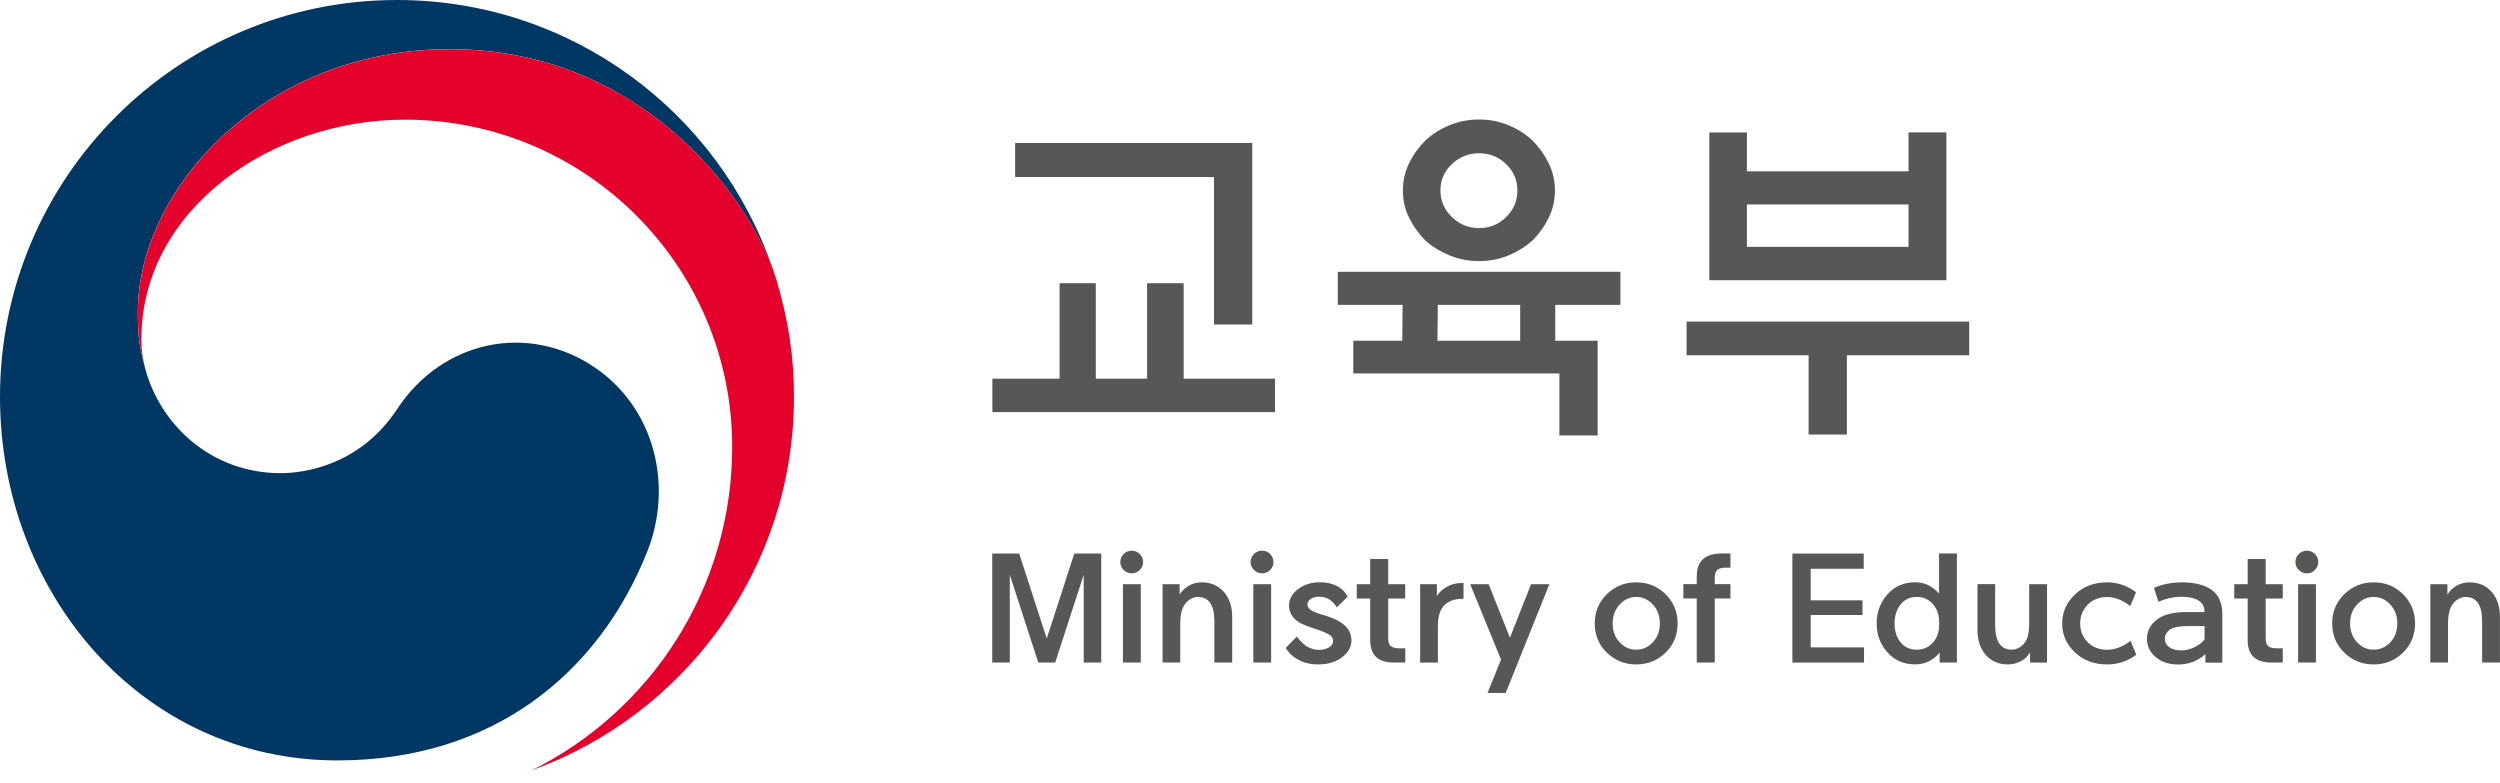
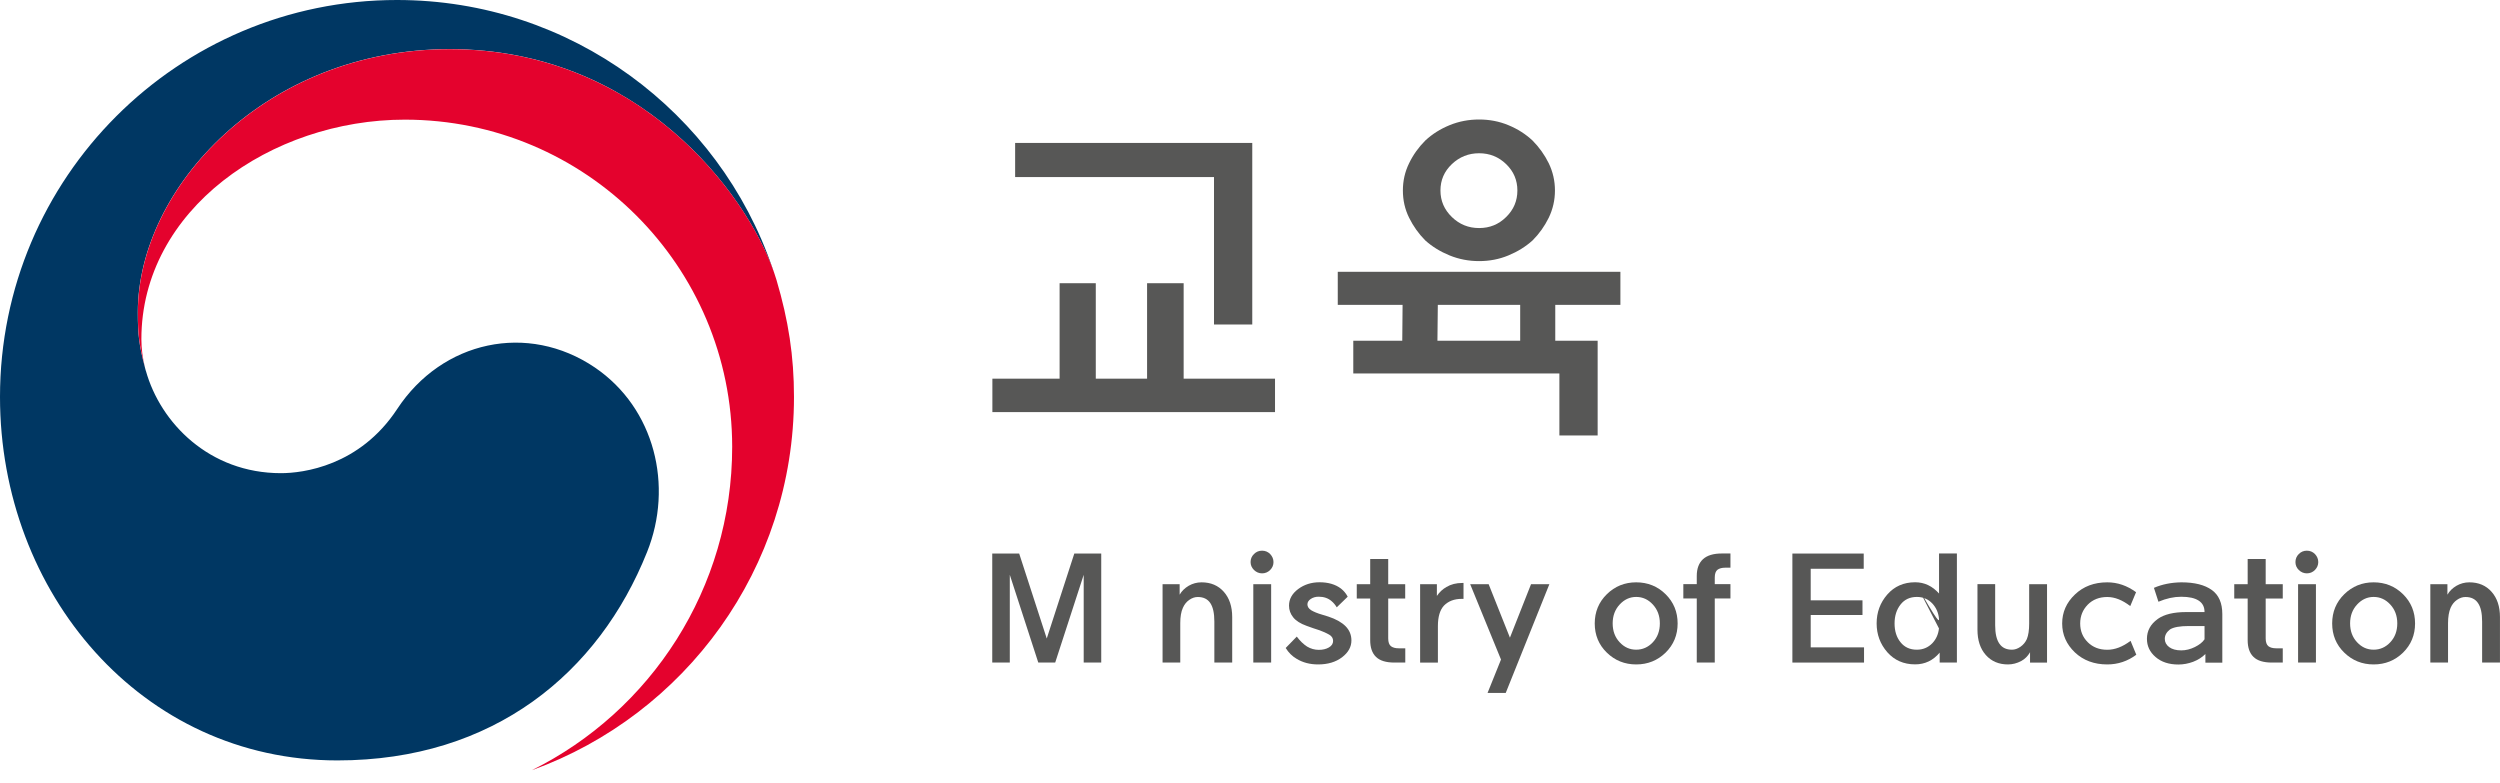
<svg xmlns="http://www.w3.org/2000/svg" width="150" height="47" viewBox="0 0 150 47" fill="none">
  <g clip-path="url(#clip0_0_12853)">
    <path d="M63.576 22.72V16.993H65.747V22.72H68.825V16.993H71.019V22.72H76.501V24.726H59.543V22.72H63.576ZM72.84 19.47V10.624H60.908V8.576H75.136V19.47H72.84Z" fill="#575756" />
    <path d="M95.859 20.443V26.127H93.563V22.408H81.197V20.443H84.136L84.155 18.292H80.266V16.309H97.224V18.292H93.316V20.443H95.859ZM93.297 11.43C93.297 12.007 93.172 12.552 92.925 13.064C92.673 13.576 92.352 14.027 91.951 14.428C91.537 14.8 91.057 15.098 90.503 15.326C89.953 15.555 89.366 15.666 88.747 15.666C88.127 15.666 87.541 15.555 86.977 15.326C86.418 15.098 85.934 14.8 85.519 14.428C85.119 14.027 84.797 13.571 84.546 13.064C84.294 12.556 84.173 12.011 84.173 11.43C84.173 10.852 84.294 10.308 84.546 9.795C84.793 9.283 85.119 8.832 85.519 8.431C85.934 8.045 86.418 7.738 86.977 7.51C87.536 7.281 88.127 7.17 88.747 7.17C89.366 7.17 89.953 7.281 90.503 7.51C91.057 7.738 91.537 8.045 91.951 8.431C92.347 8.832 92.673 9.283 92.925 9.795C93.172 10.308 93.297 10.852 93.297 11.43ZM86.246 20.443H91.211V18.292H86.269L86.246 20.443ZM91.043 11.43C91.043 10.81 90.82 10.284 90.368 9.847C89.921 9.414 89.38 9.195 88.747 9.195C88.114 9.195 87.569 9.414 87.112 9.847C86.656 10.28 86.427 10.806 86.427 11.43C86.427 12.049 86.656 12.579 87.112 13.022C87.569 13.464 88.109 13.683 88.747 13.683C89.385 13.683 89.921 13.464 90.368 13.022C90.82 12.579 91.043 12.053 91.043 11.43Z" fill="#575756" />
-     <path d="M101.195 19.293H118.153V21.318H110.813V26.072H108.517V21.318H101.195V19.293ZM104.814 10.28H114.511V7.943H116.784V16.812H102.56V7.947H104.814V10.28ZM114.511 12.268H104.814V14.81H114.511V12.268Z" fill="#575756" />
    <path d="M66.074 33.213V39.754H65.022V34.489L63.312 39.754H62.297L60.588 34.489V39.754H59.535V33.213H61.151L62.805 38.311L64.458 33.213H66.074Z" fill="#575756" />
-     <path d="M68.588 33.725C68.588 33.907 68.518 34.065 68.388 34.2C68.253 34.335 68.09 34.401 67.903 34.401C67.717 34.401 67.554 34.331 67.419 34.2C67.284 34.065 67.219 33.907 67.219 33.725C67.219 33.539 67.284 33.376 67.419 33.241C67.554 33.106 67.712 33.041 67.903 33.041C68.09 33.041 68.253 33.106 68.388 33.241C68.523 33.381 68.588 33.539 68.588 33.725ZM67.377 39.754V35.052H68.448V39.754H67.377Z" fill="#575756" />
    <path d="M70.816 37.389V39.754H69.754V35.052H70.779V35.681C70.904 35.462 71.086 35.285 71.323 35.145C71.561 35.01 71.817 34.94 72.092 34.94C72.651 34.94 73.093 35.131 73.429 35.508C73.764 35.886 73.932 36.393 73.932 37.022V39.754H72.861V37.296C72.861 36.793 72.781 36.426 72.618 36.184C72.455 35.941 72.204 35.82 71.868 35.82C71.691 35.82 71.524 35.876 71.356 35.993C71.188 36.109 71.063 36.267 70.974 36.468C70.867 36.7 70.816 37.008 70.816 37.389Z" fill="#575756" />
    <path d="M76.409 33.725C76.409 33.907 76.344 34.065 76.209 34.2C76.074 34.335 75.911 34.401 75.725 34.401C75.538 34.401 75.375 34.331 75.24 34.2C75.105 34.065 75.035 33.907 75.035 33.725C75.035 33.539 75.1 33.376 75.24 33.241C75.375 33.106 75.534 33.041 75.725 33.041C75.911 33.041 76.074 33.106 76.209 33.241C76.339 33.381 76.409 33.539 76.409 33.725ZM75.198 39.754V35.052H76.269V39.754H75.198Z" fill="#575756" />
    <path d="M77.141 38.879L77.807 38.195C77.998 38.451 78.203 38.651 78.426 38.795C78.645 38.926 78.882 38.991 79.129 38.991C79.367 38.991 79.567 38.944 79.735 38.846C79.903 38.749 79.986 38.618 79.986 38.455C79.986 38.292 79.907 38.167 79.744 38.074C79.586 37.985 79.395 37.897 79.176 37.818C78.92 37.739 78.654 37.645 78.389 37.548C78.025 37.417 77.76 37.25 77.592 37.04C77.425 36.835 77.341 36.598 77.341 36.337C77.341 35.951 77.522 35.62 77.886 35.346C78.249 35.075 78.678 34.936 79.171 34.936C79.693 34.936 80.126 35.062 80.457 35.313C80.624 35.443 80.76 35.606 80.862 35.802L80.205 36.44C80.117 36.291 80.014 36.169 79.898 36.072C79.693 35.89 79.432 35.802 79.12 35.802C78.938 35.802 78.78 35.848 78.645 35.937C78.51 36.03 78.445 36.137 78.445 36.263C78.445 36.398 78.519 36.514 78.668 36.612C78.822 36.705 79.041 36.798 79.334 36.882C79.441 36.914 79.562 36.952 79.698 36.994C80.154 37.143 80.499 37.338 80.736 37.575C80.969 37.813 81.085 38.097 81.085 38.428C81.085 38.814 80.899 39.149 80.522 39.438C80.145 39.722 79.67 39.866 79.088 39.866C78.598 39.866 78.165 39.754 77.793 39.526C77.537 39.377 77.318 39.163 77.141 38.879Z" fill="#575756" />
    <path d="M83.293 33.539V35.052H84.312V35.913H83.293V38.306C83.293 38.53 83.348 38.684 83.456 38.772C83.567 38.856 83.721 38.898 83.921 38.898H84.317V39.754H83.67C83.162 39.754 82.794 39.643 82.561 39.414C82.328 39.191 82.212 38.856 82.212 38.409V35.913H81.406V35.052H82.212V33.539H83.293Z" fill="#575756" />
    <path d="M85.207 39.755V35.052H86.213V35.755C86.371 35.523 86.562 35.346 86.786 35.22C87.056 35.057 87.373 34.978 87.736 34.978H87.811V35.932H87.699C87.256 35.932 86.902 36.067 86.637 36.337C86.395 36.598 86.274 37.012 86.274 37.566V39.755H85.207Z" fill="#575756" />
    <path d="M90.06 39.573L88.211 35.052H89.319L90.596 38.26L91.862 35.052H92.962L90.344 41.575H89.254L90.06 39.573Z" fill="#575756" />
    <path d="M98.171 39.866C97.481 39.866 96.894 39.629 96.41 39.158C95.926 38.688 95.684 38.102 95.684 37.408C95.684 36.714 95.926 36.128 96.41 35.653C96.894 35.178 97.481 34.94 98.171 34.94C98.865 34.94 99.456 35.178 99.936 35.653C100.416 36.128 100.658 36.714 100.658 37.408C100.658 38.102 100.416 38.684 99.936 39.158C99.451 39.629 98.865 39.866 98.171 39.866ZM98.171 38.981C98.557 38.981 98.893 38.833 99.172 38.535C99.451 38.237 99.591 37.859 99.591 37.403C99.591 36.952 99.451 36.575 99.172 36.272C98.893 35.969 98.562 35.816 98.171 35.816C97.789 35.816 97.458 35.969 97.179 36.272C96.899 36.575 96.76 36.952 96.76 37.403C96.76 37.859 96.899 38.237 97.179 38.535C97.458 38.837 97.789 38.981 98.171 38.981Z" fill="#575756" />
    <path d="M101.806 34.554C101.806 34.117 101.932 33.781 102.178 33.553C102.425 33.325 102.802 33.209 103.31 33.209H103.827V34.061H103.515C103.315 34.061 103.161 34.103 103.049 34.186C102.942 34.27 102.886 34.424 102.886 34.652V35.048H103.827V35.909H102.886V39.75H101.806V35.909H101V35.048H101.806V34.554Z" fill="#575756" />
    <path d="M111.842 39.754H107.543V33.213H111.823V34.126H108.642V36.02H111.749V36.9H108.642V38.842H111.842V39.754Z" fill="#575756" />
-     <path d="M114.908 34.936C115.467 34.936 115.942 35.164 116.342 35.611V33.209H117.414V39.75H116.38V39.159C115.984 39.629 115.495 39.862 114.908 39.862C114.218 39.862 113.664 39.615 113.236 39.131C112.812 38.642 112.598 38.069 112.598 37.404C112.598 36.738 112.812 36.16 113.236 35.672C113.664 35.183 114.223 34.936 114.908 34.936ZM116.338 37.706C116.356 37.501 116.356 37.301 116.338 37.105C116.3 36.747 116.165 36.454 115.942 36.212C115.69 35.946 115.383 35.816 115.01 35.816C114.596 35.816 114.27 35.969 114.032 36.272C113.795 36.575 113.674 36.952 113.674 37.404C113.674 37.86 113.79 38.237 114.032 38.535C114.27 38.833 114.596 38.982 115.01 38.982C115.378 38.982 115.69 38.851 115.942 38.591C116.165 38.353 116.3 38.06 116.338 37.706Z" fill="#575756" />
+     <path d="M114.908 34.936C115.467 34.936 115.942 35.164 116.342 35.611V33.209H117.414V39.75H116.38V39.159C115.984 39.629 115.495 39.862 114.908 39.862C114.218 39.862 113.664 39.615 113.236 39.131C112.812 38.642 112.598 38.069 112.598 37.404C112.598 36.738 112.812 36.16 113.236 35.672C113.664 35.183 114.223 34.936 114.908 34.936ZC116.356 37.501 116.356 37.301 116.338 37.105C116.3 36.747 116.165 36.454 115.942 36.212C115.69 35.946 115.383 35.816 115.01 35.816C114.596 35.816 114.27 35.969 114.032 36.272C113.795 36.575 113.674 36.952 113.674 37.404C113.674 37.86 113.79 38.237 114.032 38.535C114.27 38.833 114.596 38.982 115.01 38.982C115.378 38.982 115.69 38.851 115.942 38.591C116.165 38.353 116.3 38.06 116.338 37.706Z" fill="#575756" />
    <path d="M121.75 37.417V35.052H122.822V39.755H121.802V39.135C121.671 39.368 121.494 39.54 121.275 39.661C121.019 39.796 120.754 39.866 120.479 39.866C119.929 39.866 119.487 39.68 119.151 39.303C118.816 38.926 118.648 38.418 118.648 37.781V35.048H119.71V37.515C119.71 38.009 119.794 38.376 119.962 38.618C120.125 38.861 120.381 38.982 120.716 38.982C120.884 38.982 121.056 38.926 121.224 38.809C121.392 38.693 121.522 38.539 121.611 38.344C121.704 38.116 121.75 37.804 121.75 37.417Z" fill="#575756" />
    <path d="M123.73 37.408C123.73 36.733 123.987 36.151 124.499 35.667C125.007 35.182 125.654 34.94 126.436 34.94C127.051 34.94 127.624 35.136 128.164 35.532L127.815 36.365C127.345 36.002 126.884 35.82 126.436 35.82C125.957 35.82 125.566 35.974 125.263 36.281C124.965 36.589 124.811 36.961 124.811 37.408C124.811 37.855 124.96 38.227 125.263 38.53C125.566 38.833 125.952 38.986 126.436 38.986C126.893 38.986 127.359 38.809 127.834 38.451L128.178 39.284C127.661 39.671 127.079 39.866 126.432 39.866C125.649 39.866 125.002 39.624 124.494 39.145C123.987 38.66 123.73 38.083 123.73 37.408Z" fill="#575756" />
    <path d="M131.164 36.724C131.522 36.724 131.89 36.724 132.272 36.724C132.272 36.416 132.156 36.188 131.918 36.035C131.681 35.881 131.336 35.806 130.884 35.806H130.856C130.433 35.806 129.981 35.904 129.506 36.104L129.236 35.271C129.729 35.057 130.274 34.95 130.87 34.94H130.889C131.676 34.94 132.282 35.094 132.705 35.397C133.129 35.699 133.339 36.184 133.339 36.849V39.759H132.324V39.242C132.123 39.442 131.876 39.596 131.588 39.708C131.299 39.815 131.001 39.871 130.703 39.871C130.139 39.871 129.683 39.722 129.338 39.424C128.989 39.126 128.816 38.763 128.816 38.33C128.816 37.85 129.031 37.45 129.464 37.138C129.855 36.859 130.428 36.724 131.164 36.724ZM130.875 39.023C131.15 39.023 131.425 38.954 131.69 38.823C131.96 38.688 132.156 38.535 132.272 38.358V37.562C131.923 37.562 131.606 37.562 131.327 37.562C130.787 37.562 130.414 37.631 130.2 37.766C129.995 37.925 129.888 38.111 129.888 38.33C129.888 38.53 129.976 38.697 130.153 38.828C130.325 38.954 130.568 39.023 130.875 39.023Z" fill="#575756" />
    <path d="M135.941 33.539V35.052H136.966V35.913H135.941V38.306C135.941 38.53 135.997 38.684 136.104 38.772C136.211 38.856 136.369 38.898 136.57 38.898H136.966V39.754H136.318C135.811 39.754 135.443 39.643 135.21 39.414C134.977 39.191 134.86 38.856 134.86 38.409V35.913H134.055V35.052H134.86V33.539H135.941Z" fill="#575756" />
    <path d="M139.096 33.725C139.096 33.907 139.026 34.065 138.896 34.2C138.761 34.335 138.598 34.401 138.411 34.401C138.225 34.401 138.062 34.331 137.927 34.2C137.792 34.065 137.727 33.907 137.727 33.725C137.727 33.539 137.792 33.376 137.927 33.241C138.062 33.106 138.225 33.041 138.411 33.041C138.598 33.041 138.761 33.106 138.896 33.241C139.026 33.381 139.096 33.539 139.096 33.725ZM137.885 39.754V35.052H138.956V39.754H137.885Z" fill="#575756" />
    <path d="M142.417 39.866C141.727 39.866 141.141 39.629 140.656 39.158C140.172 38.688 139.93 38.102 139.93 37.408C139.93 36.714 140.172 36.128 140.656 35.653C141.141 35.178 141.727 34.94 142.417 34.94C143.111 34.94 143.698 35.178 144.182 35.653C144.662 36.128 144.904 36.714 144.904 37.408C144.904 38.102 144.662 38.684 144.182 39.158C143.698 39.629 143.111 39.866 142.417 39.866ZM142.417 38.981C142.808 38.981 143.139 38.833 143.418 38.535C143.698 38.237 143.837 37.859 143.837 37.403C143.837 36.952 143.698 36.575 143.418 36.272C143.139 35.969 142.808 35.816 142.417 35.816C142.035 35.816 141.704 35.969 141.425 36.272C141.145 36.575 141.006 36.952 141.006 37.403C141.006 37.859 141.145 38.237 141.425 38.535C141.704 38.837 142.035 38.981 142.417 38.981Z" fill="#575756" />
    <path d="M146.882 37.389V39.754H145.82V35.052H146.845V35.681C146.971 35.462 147.152 35.285 147.39 35.145C147.627 35.01 147.884 34.94 148.158 34.94C148.717 34.94 149.16 35.131 149.495 35.508C149.83 35.886 149.998 36.393 149.998 37.022V39.754H148.927V37.296C148.927 36.793 148.848 36.426 148.68 36.184C148.517 35.941 148.266 35.82 147.93 35.82C147.753 35.82 147.586 35.876 147.418 35.993C147.25 36.109 147.124 36.267 147.036 36.468C146.938 36.7 146.882 37.008 146.882 37.389Z" fill="#575756" />
    <path d="M35.691 22.049C31.671 19.326 26.529 20.438 23.832 24.54C21.578 27.966 18.174 28.39 16.856 28.39C12.561 28.39 9.622 25.373 8.751 22.245H8.747C8.742 22.212 8.733 22.184 8.724 22.156C8.714 22.119 8.705 22.086 8.696 22.049C8.351 20.745 8.267 20.122 8.267 18.739C8.267 11.267 15.938 2.947 26.986 2.947C38.299 2.947 44.768 11.551 46.431 16.337C46.407 16.253 46.38 16.169 46.347 16.081C43.147 6.732 34.27 0 23.819 0C10.666 0 0 10.661 0 23.814C0 35.564 8.481 45.625 20.246 45.625C29.627 45.625 35.933 40.364 38.825 33.12C40.413 29.158 39.291 24.498 35.691 22.049Z" fill="#003763" />
    <path d="M46.591 16.802C45.198 12.137 38.678 2.952 26.992 2.952C15.944 2.952 8.273 11.267 8.273 18.744C8.273 20.126 8.357 20.75 8.702 22.054C8.558 21.486 8.483 20.913 8.483 20.354C8.483 12.575 16.275 7.179 24.291 7.179C35.138 7.179 43.931 15.969 43.931 26.812C43.931 35.313 39.036 42.669 31.929 46.203V46.207C41.095 42.888 47.639 34.117 47.639 23.814C47.639 21.374 47.308 19.223 46.591 16.802Z" fill="#E4022D" />
  </g>
  <defs>
    <clipPath id="clip0_0_12853">
      <rect width="150" height="46.207" fill="white" />
    </clipPath>
  </defs>
</svg>